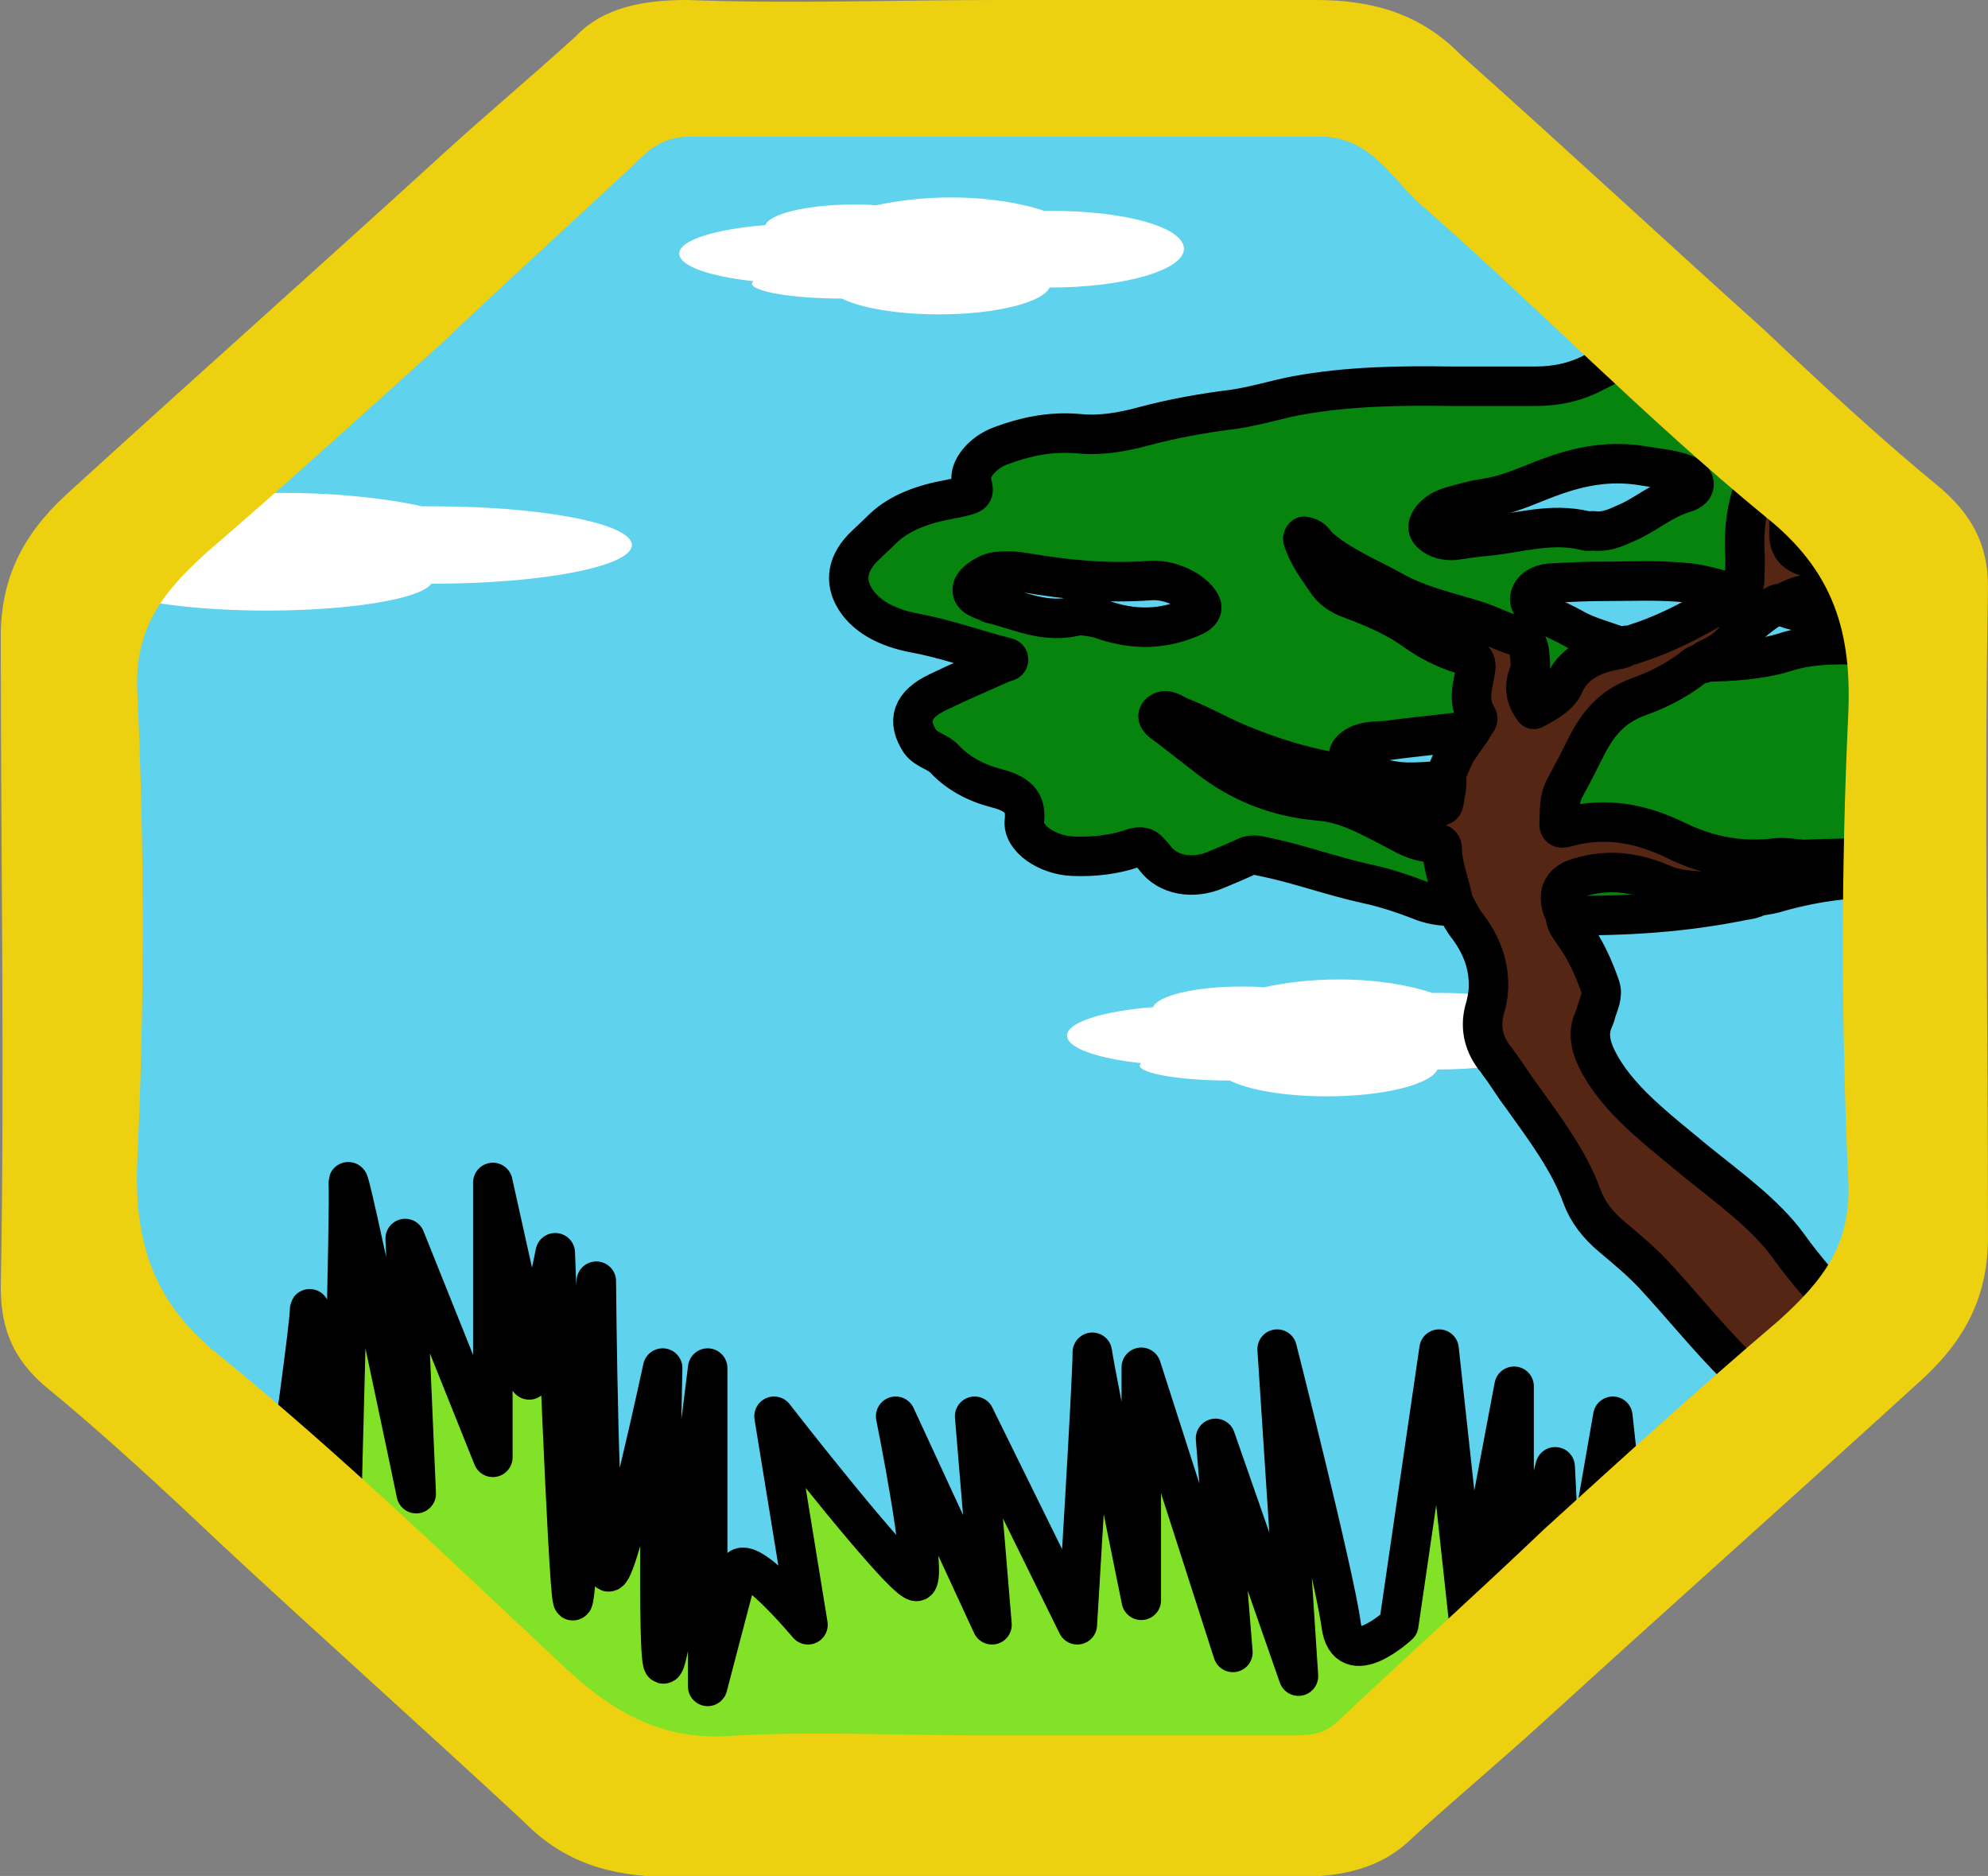
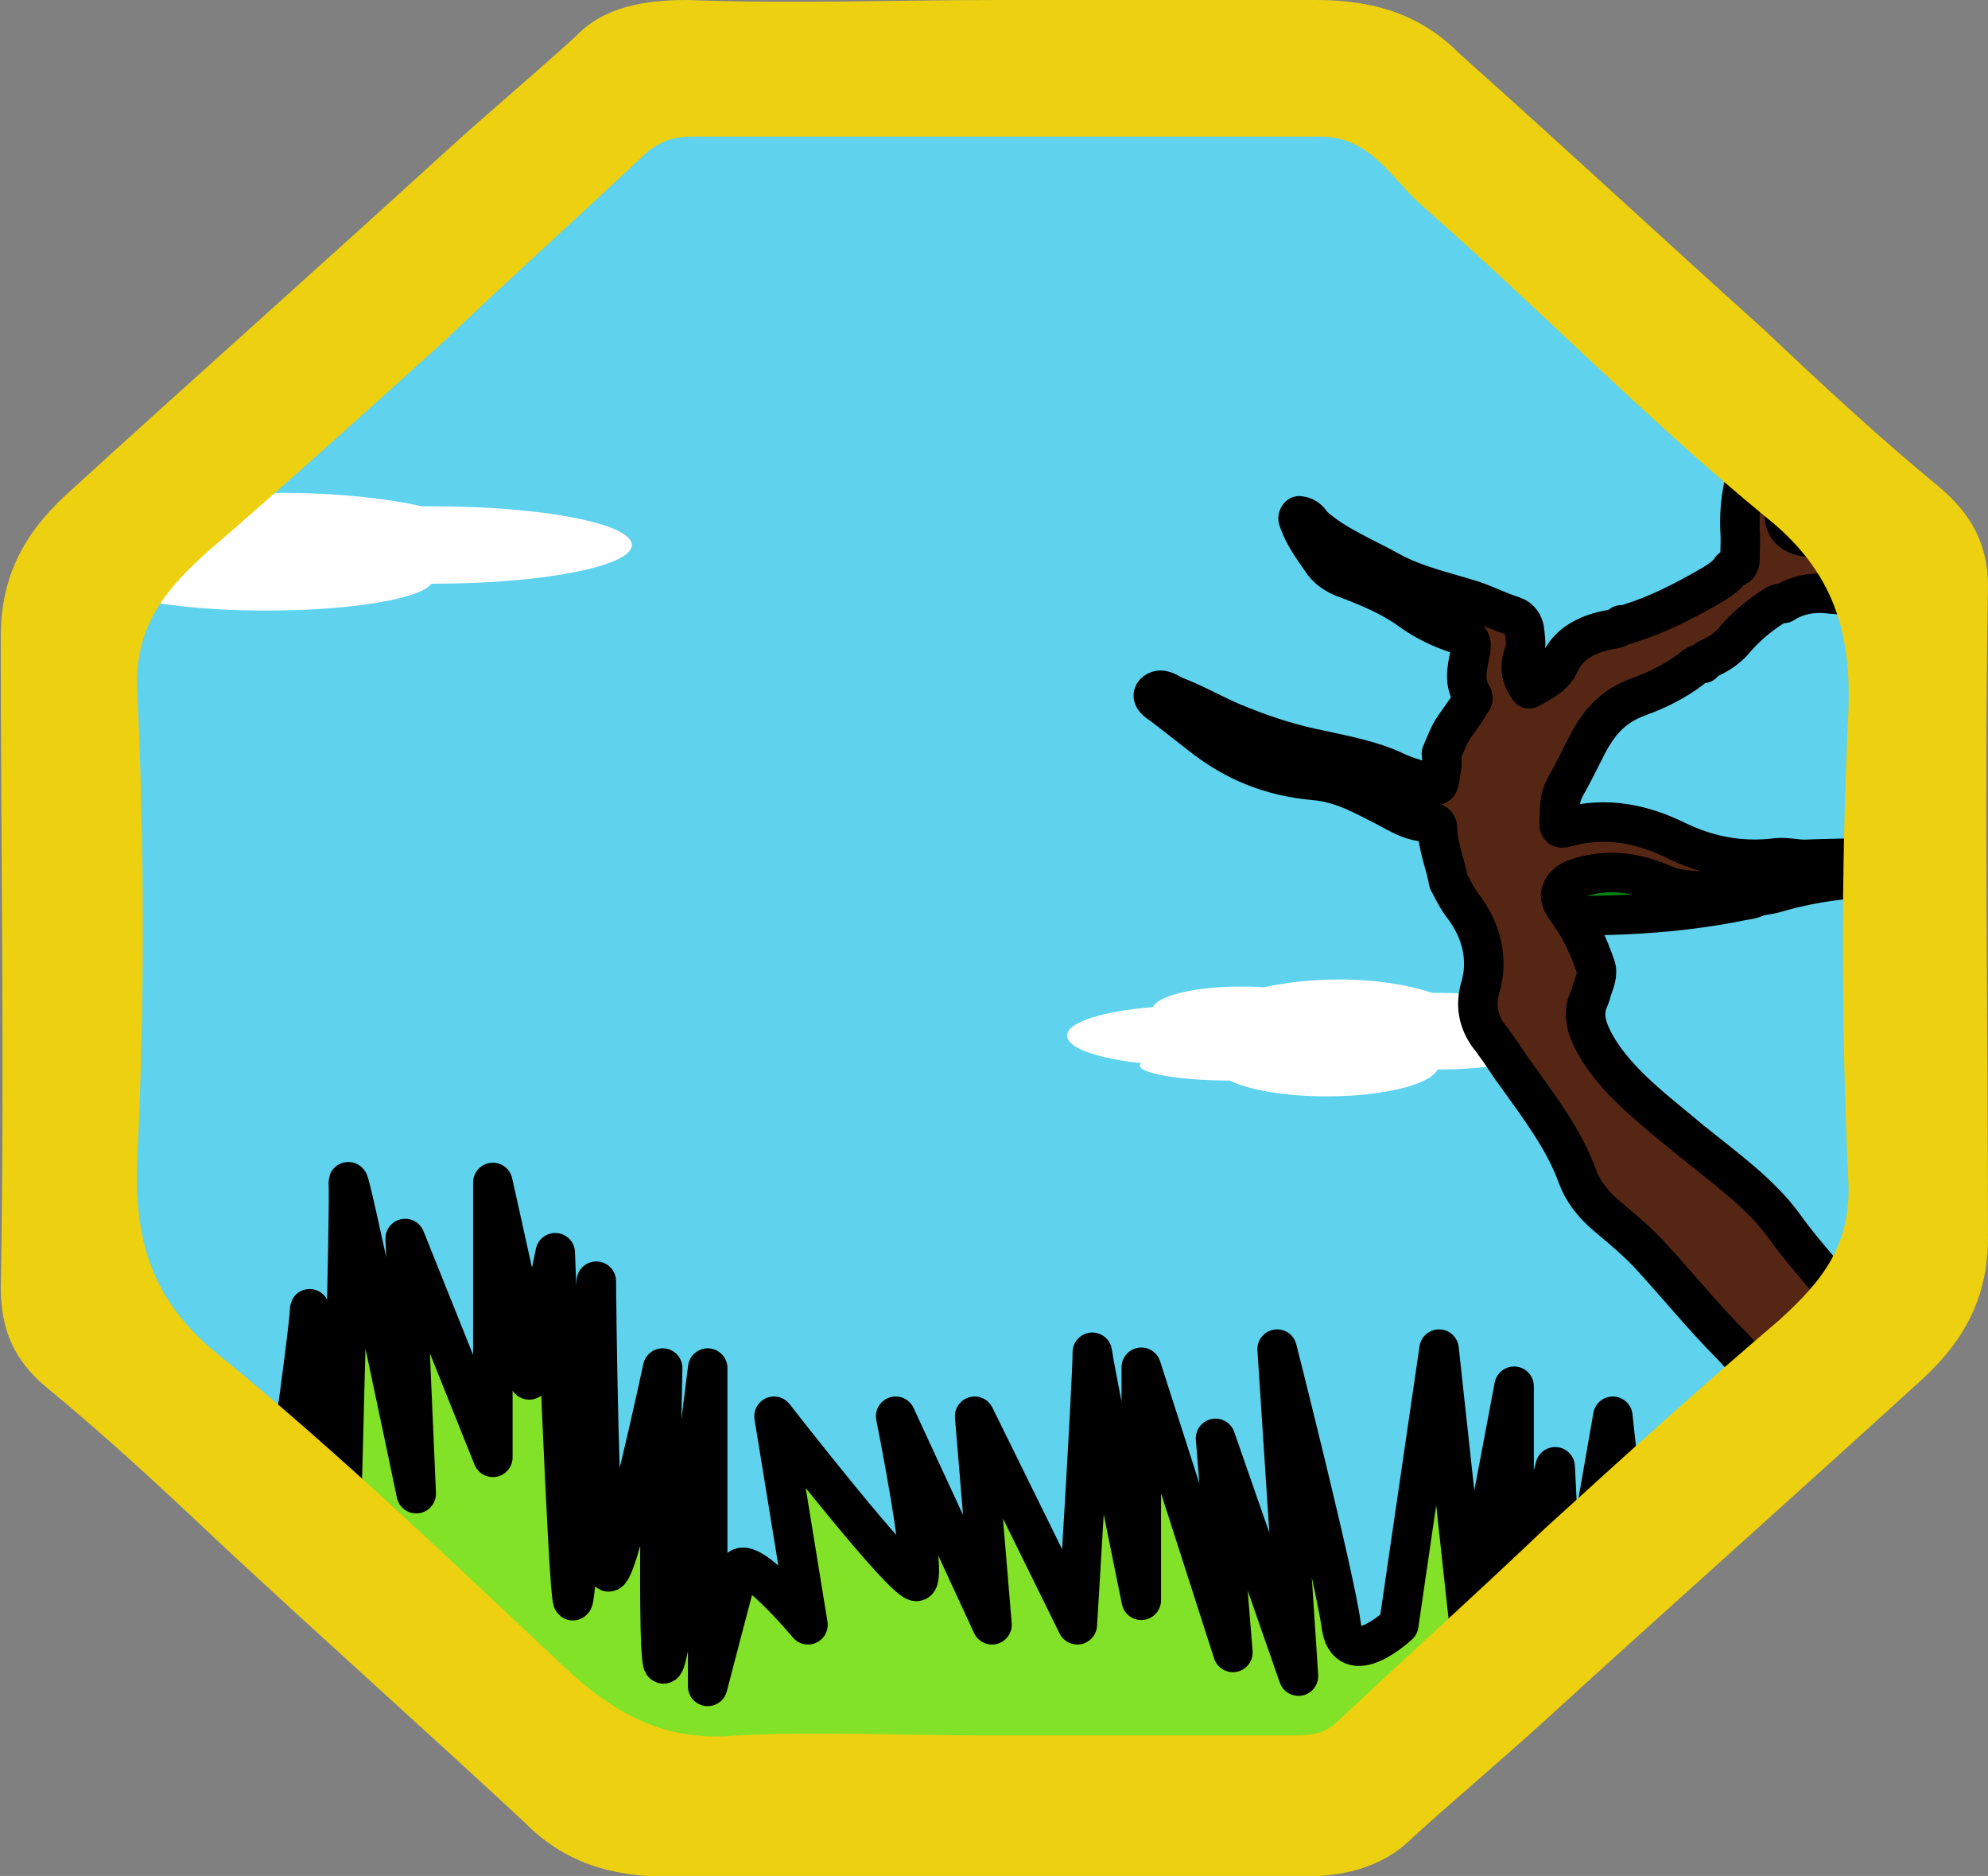
<svg xmlns="http://www.w3.org/2000/svg" version="1.0" id="grasslandsHoneycombGraphic" x="0px" y="0px" viewBox="0 0 251.7 237.5" enable-background="new 0 0 251.7 237.5" xml:space="preserve">
  <rect x="0" y="0" width="251.7" height="237.5" fill="#808080" stroke="none" />
  <g id="grasslandsHoneycomb">
    <polygon fill="#5FD2ED" points="243.5,72 243.5,72.1 243.4,72.5 243.4,73.8 243.1,78.8 243,81 243,81.1 241.5,112.1 239.1,162 234,166.9 223.4,177.1 209.2,190.8 208.4,191.5 205.8,194 200.8,198.8 197.7,201.8 172.5,226 74.1,230 42.9,199.5 42.6,199.1 35.7,192.3 26.8,183.6 25.1,182 8.5,165.7 10.1,75.2 10.1,72.3 20.1,63.3 80.5,8.7 180.8,8.7 213.8,42 223.1,51.4 224,52.4 224,52.4 225,53.4 242.5,71 " />
    <path fill="#FFFFFF" d="M80,69c0,2.7-11.3,4.9-25.2,4.9h-0.2c-1.3,1.9-10.1,3.4-20.8,3.4c-7.9,0-14.8-0.8-18.3-2h0c-1.9,0-3.7,0-5.4-0.1l0-2.9l9.9-9c0.6,0,1.1,0,1.7,0.1c3.9-0.6,8.8-1,14.1-1c6.9,0,13.2,0.7,17.6,1.7c0.5,0,1,0,1.5,0C68.7,64.1,80,66.3,80,69z" />
-     <path fill="#FFFFFF" d="M133.2,26.7c-0.3,0-0.7,0-1,0c-2.9-1-7.1-1.7-11.8-1.7c-3.5,0-6.8,0.4-9.5,1c-0.9-0.1-1.9-0.1-2.9-0.1c-5.9,0-10.6,1.2-11.1,2.6c-6.3,0.5-10.9,1.9-10.9,3.6c0,1.6,3.9,2.9,9.4,3.5c-0.1,0.1-0.2,0.2-0.2,0.3c0,1,5.1,1.9,11.4,1.9c0,0,0,0,0,0c2.4,1.2,7,2,12.3,2c7.2,0,13.1-1.5,14-3.4c0,0,0.1,0,0.1,0c9.3,0,16.9-2.2,16.9-4.9S142.6,26.7,133.2,26.7z" />
    <path fill="#FFFFFF" d="M182.3,125.7c-0.3,0-0.7,0-1,0c-2.9-1-7.1-1.7-11.8-1.7c-3.5,0-6.8,0.4-9.5,1c-0.9-0.1-1.9-0.1-2.9-0.1c-5.9,0-10.6,1.2-11.1,2.6c-6.3,0.5-10.9,1.9-10.9,3.6c0,1.6,3.9,2.9,9.4,3.5c-0.1,0.1-0.2,0.2-0.2,0.3c0,1,5.1,1.9,11.4,1.9c0,0,0,0,0,0c2.4,1.2,7,2,12.3,2c7.2,0,13.1-1.5,14-3.4c0,0,0.1,0,0.1,0c9.3,0,16.9-2.2,16.9-4.9C199.2,127.9,191.6,125.7,182.3,125.7z" />
    <g id="bgTreeOne_3_">
-       <path fill="#06840E" stroke="#000000" stroke-width="5" stroke-linecap="round" stroke-linejoin="round" stroke-miterlimit="10" d="M245.9,70.8c-1.1,0.1-2.3,0.2-3.4,0.2L225,53.4c-0.1-0.7-0.1-1.3-0.1-2c0-0.2,0-0.3-0.1-0.5c-0.2-0.4-0.6-0.5-1-0.2c-0.3,0.2-0.6,0.5-0.8,0.7l-9.3-9.3c-3.4,0.5-6.7,1.4-9,3.4c-0.7,0.6-1.8,1.1-2.8,1.6c-2.2,1.2-4.7,1.8-7.5,1.8c-3.5,0-7.1,0-10.6,0c-6.6-0.1-13.2,0-19.7,1.2c-2.6,0.5-5.1,1.3-7.8,1.7c-4,0.5-7.9,1.2-11.6,2.2c-2.6,0.7-5.4,1.2-8.2,0.9c-3.6-0.3-6.7,0.4-9.7,1.5c-2.5,0.9-4.2,3.1-3.8,4.6c0.4,1.5,0.4,1.5-1.7,2c-0.3,0.1-0.7,0.1-1,0.2c-3.4,0.6-6.4,1.7-8.5,3.7c-0.9,0.9-1.8,1.7-2.6,2.5c-2.1,2.2-2.3,4.6-0.6,6.9c1.5,2,4,3.2,7,3.8c3.9,0.7,7.5,2,11.3,3c0.3,0.1,0.8,0.1,0.8,0.4c0,0.3-0.4,0.3-0.7,0.4c-2.7,1.2-5.5,2.4-8.2,3.7c-3.4,1.6-4,3.7-2.3,6.3c0.7,1,2.3,1.3,3.1,2.2c1.7,1.8,3.9,3,6.6,3.7c3.1,0.8,3.7,2.1,3.5,4.1c-0.3,2.2,2.9,4.4,6.2,4.5c2.6,0.1,5.2-0.2,7.5-1c1-0.3,1.6-0.2,2.1,0.4c0.2,0.3,0.5,0.5,0.7,0.8c1.6,2.2,4.8,2.8,7.8,1.5c1.2-0.5,2.4-1,3.5-1.5c0.7-0.4,1.4-0.4,2.2-0.2c4.6,0.9,8.8,2.5,13.4,3.5c2.3,0.5,4.4,1.2,6.5,2c1.4,0.6,2.9,0.9,4.6,0.8c5.3,0.9,4.6-4.2,4.5-6.5c0-0.4-3.4-3.4-4-3.4c-2.3,0-5.6,0.4-7.3-0.5c-2.8-1.5-5.5-3.5-9.1-3.8c-5.7-0.5-10.1-1.5-13.8-4.3c-1.5-1.1-3-2.3-4.5-3.4c2.9,1.1,4.4,2.8,7.3,3.9c3.2,1.3,6.9,2.4,10.4,3.2c3.2,0.7,6.6,1,9.3,2.4c1.4,0.7,3,1.2,4.6,1.8c0.6,0.2,3.3-0.1,3.3-0.6c0.2-1.2-0.1-3.6-0.3-4.7c-0.4,0-0.9,0-1.3,0c-2.1,0.1-4.9,0.4-6.7,0.1c-2.1-0.3-3.8-1-5.2-2.1c-1.1-0.9-0.8-1.8,0.6-2.5c1.2-0.6,2.7-0.4,4-0.6c2.8-0.4,7.3-0.8,10.9-1.3c1.2-0.2,2.3-0.3,3.2-0.5c0.3-0.3-0.8-0.5-1-0.8c-1.1-1.9-0.4-3.1,0-4.9c0.2-1.2-1.5-3.8-3.1-4.2c-2.2-0.7-3.3-1.1-5.1-2.3c-2.3-1.7-5.3-2.7-8.2-3.7c-1.5-0.5-1.2-0.4-1.9-1.5c-1.1-1.6-2.9-1.8-3.4-3.5c-0.1-0.3-0.3-0.1-0.1-0.4c1,0.1,0.1,0.7,0.6,1.2c2.7,2.5,5.1,3.2,8.5,5.1c3.1,1.8,6.7,3,10.2,4.1c1.8,0.6,2.6,1.3,4.4,1.9c0.9,0.3-0.3,1-0.2,1.7c0.1,1,0,0.9-0.4,1.8c-0.7,1.7,2.8,4.2,3.9,5.7c1.7-0.9,4.5-2.5,5.1-4c1-2.2,3.9-2.7,7.2-3.3c0.6-0.1,0.9-1.8-0.7-2.6c-2.2-1-4.8-1.5-6.8-2.7c-1.1-0.6-2.4-1.2-3.7-1.8c-1.4-0.6-2-1.5-1.6-2.4c0.4-1,1.6-1.5,3-1.5c2-0.1,4-0.2,6-0.2c3.7,0,7.3-0.2,11,0.2c2.1,0.2,3.9,1,6,1.2c0.9-0.2,4,0.6,4,0c0-1.2,0.3-2.5,0.2-3.7c-0.1-2.7-1.8-6.2-0.8-8.8c1-2.5,0.7-5.4-0.1-7.9c-0.4-1.4-0.3-1.3,0.6-2v0c-0.1,0.1-0.1,0.2-0.1,0.3c0.1,0.2,0,0.3,0,0.5c0.1,2.2-0.3,3,0.6,5.1c0.9,2.1,0.2,3.9,0.2,6.2c0,1.1-0.3,2.4-0.3,3.5c0,2.1,1.3,4.4,4.4,4.5c1.2,0,4,1,3.3,0.3c-0.2-0.3,3.1,0.2,3.9,0.1c2.5-0.1,4.9-0.5,7.3-0.8c0.7-0.1,1.5-0.2,2.2-0.2c1.4-0.1,1.2,0,2.4,0.2c0,0-1-0.1-2.1,0.1c-1,0.1-1.8,0.3-2.6,0.4c-1.8,0.3-3.1,0.6-5.4,1c-2.2,0.4-4.6,0.7-6.8,0.5c-2.2-0.3-5.1,0.7-6.8,1.8c0.3,0.2,0.9,0.4,1.5,0.6c0.9,0.3,2,0.7,2.5,0.7c4.4,0.6,8.8,1.2,13.2,1.6c0.5,0,1.1,0.1,1.5,0.2l0.2-5C245,73.4,247.4,70.6,245.9,70.8z M139.5,78.4c-0.9-0.3-1.9-0.4-2.9-0.5c-4.3,1.2-7.6-0.7-11.2-1.5c0,0-0.1,0-0.1-0.1c-1-0.4-2.3-0.7-2.2-1.7c0-0.8,1.7-2,2.9-2.2c1.3-0.2,2.6-0.1,3.8,0.1c5.2,0.9,10.4,1.4,15.8,1c2.6-0.2,5.5,1.3,6.4,2.9c0.4,0.7,0,1.2-0.8,1.6C147.3,79.8,143.4,79.8,139.5,78.4z M149.1,91.8c-0.2-0.1-0.3-0.1-0.4-0.1c0.1,0,0.1-0.1,0.2-0.1c0.7-0.5,0.6,0.3,0.9,0.8C149.5,92.1,149.3,91.9,149.1,91.8z M213.3,62.4c-3,0.9-4.9,2.8-7.6,3.9c-1.3,0.6-2.5,1.1-4,0.9c-0.4,0-0.7,0.1-0.9,0c-4.4-1.1-8.5,0.3-12.7,0.7c-1.3,0.1-2.6,0.3-3.9,0.5c-1.2,0.1-2.2-0.2-2.9-0.8c-0.8-0.7-0.5-1.3,0-2c0.6-0.7,1.4-1.2,2.5-1.5c1.4-0.4,2.8-0.8,4.2-1c3.4-0.5,6.1-2,9.1-3c3.5-1.2,7.1-1.8,11.1-1.1c1.7,0.3,3.4,0.4,5,1C214.8,60.6,215,61.9,213.3,62.4z M238.3,81.8c-4.2-0.2-8.5-0.5-12.4,0.8c-2.9,0.9-6.8,1.2-10.1,1.2c-0.5,0-1,0-1.5,0c-0.8,0-2.2,0.3-2.6,0.6c-1.9,1.3-3.6,1.8-6,2.7c-3.6,1.3-6.5,3.2-7.8,5.6c-0.9,1.8-2.7,3.3-3.7,5c-0.9,1.6-0.3,5-0.3,6.6c0,0.5,2.4,3.8,3.1,3.6c5.1-1.4,9.8-1,14,1c0.3,0.2,0.7,0.3,1,0.4c2.9,1.1,6.2,1.6,9.6,1.6c1.1,0,2.2-0.1,3.3-0.2c1.2-0.1,2.5-0.6,3.7-0.6c2.2-0.1,3.9,0.3,6.1,0.2c0.8,0,1.5-0.3,2.2-0.4c-0.1,0.1-0.1,0.1-0.1,0.2c0.1,0.6-1.4-0.1-2.1,0.2c0,0.1,4.1,0.6,4.1,0.7c1,0.3,1.9,0.6,2.9,0.9l1.5-31c-0.2,0.1-0.5,0.3-0.8,0.3C241,81.8,239.7,81.9,238.3,81.8z" />
      <path fill="#06840E" stroke="#000000" stroke-width="5" stroke-miterlimit="10" d="M198.4,115.9c-2.5,0.1-3.9-2.6-3.7-3.5c0.2-1,2.3-2.7,3.7-3.2c3.9-1.2,9.9-1.5,13.3,0.1c1.6,0.7,3.9,0.6,5.7,0.8c2,0.2,8.9,1.6,5.1,3.4c-0.5,0.3-1.1,0.4-1.8,0.5C213.4,115.5,206,116,198.4,115.9z" />
-       <path fill="#562614" stroke="#000000" stroke-width="5" stroke-linecap="round" stroke-linejoin="round" stroke-miterlimit="10" d="M243.4,73.8c-1.7,0.4-3.3,0.8-5.1,1.1c-2.2,0.4-4.3,0.5-6.5,0.3c-2.2-0.3-4.3,0.1-6,1.2c0,0,0,0,0,0c-0.5-0.1-0.9,0.1-1.3,0.4c-1.9,1.2-3.5,2.6-4.8,4.1c-0.8,1-1.9,1.8-3.2,2.4c-0.3,0.1-0.6,0.3-0.8,0.5c0,0-0.1,0.1-0.1,0.2c-0.8,0-1.2,0.5-1.6,0.8c-1.9,1.4-4,2.5-6.5,3.4c-3.6,1.3-5.2,3.6-6.5,6c-0.9,1.8-1.8,3.6-2.8,5.4c-0.9,1.6-0.7,3.1-0.8,4.7c0,0.6,0.3,0.6,1,0.4c5.1-1.4,9.7-0.3,13.8,1.7c3.9,1.9,8.1,2.8,12.8,2.2c1.2-0.1,2.4,0.2,3.5,0.2c2.2-0.1,4.4-0.1,6.5-0.2c1.2,0,2.3,0.1,3.4,0.2c0.9,0.1,1.7,0.3,1.8,1c0.1,0.6-0.5,0.9-1.3,1.1c-0.2,0-0.3,0.1-0.5,0.2c-4.8,0-9.4,0.7-13.8,2c-0.8,0.2-1.6,0.3-2.4,0.4c-2-0.3-4.1-0.3-6.2-0.6c-1.8-0.2-3.7-0.2-5.3-0.9c-3.4-1.5-6.9-2.1-10.8-0.9c-1.4,0.4-2.1,1.1-2.3,2.1c-0.1,0.9,0.1,1.8,0.6,2.6c-0.1,0.8,0.5,1.6,1,2.3c1.6,2.2,2.6,4.5,3.4,6.8c0.4,1.1-0.2,2.2-0.5,3.2c-0.1,0.5-0.3,0.9-0.5,1.4c-0.5,1.5-0.2,2.9,0.5,4.4c2.5,5.2,7.7,9,12.6,13.1c4.2,3.4,8.8,6.7,11.7,10.7c2.2,3.1,4.9,6,7.3,9l-10.6,10.1c-0.9-1.3-2-2.5-3.1-3.7c-3.8-3.8-7-7.8-10.6-11.7c-1.6-1.7-3.5-3.3-5.3-4.8c-1.8-1.5-3.1-3.2-3.8-5.1c-1.6-4.5-4.7-8.6-7.7-12.8c-1-1.3-1.8-2.7-2.8-4c-0.2-0.3-0.4-0.6-0.6-0.8c-1.5-2-1.8-4.1-1.2-6.2c0.2-0.6,0.3-1.3,0.4-1.9c0.3-2.9-0.5-5.7-2.5-8.4c-0.8-1-1.3-2.1-1.9-3.2c-0.4-2.3-1.4-4.5-1.4-6.8c0-0.4-0.3-0.7-0.9-0.7c-2.3,0-3.8-1-5.5-1.9c-2.8-1.4-5.6-3.1-9.2-3.4c-5.7-0.5-10.1-2.5-13.8-5.3c-1.8-1.4-3.6-2.8-5.4-4.2c-0.6-0.4-1.7-1.1-0.9-1.7c0.8-0.6,1.7,0.2,2.4,0.5c2.9,1.1,5.5,2.7,8.4,3.8c3.2,1.3,6.7,2.4,10.3,3.1c3.2,0.7,6.3,1.3,9.1,2.6c1.4,0.7,3.1,1.1,4.7,1.7c0.6,0.2,0.9,0.2,1-0.3c0.2-1.2,0.5-2.3,0.3-3.5c0,0,0,0,0-0.1c0.4-0.9,0.7-1.7,1.1-2.5c0.7-1.3,1.8-2.5,2.5-3.8c0.1-0.1,0.1-0.2,0.2-0.3c0.3-0.3,0.2-0.6,0-0.9c-1.1-1.9-0.4-3.8-0.1-5.6c0.2-1.2-0.1-1.6-1.8-2.1c-2.2-0.7-4.1-1.7-5.8-2.9c-2.3-1.7-5.1-2.9-8-4c-1.5-0.5-2.6-1.3-3.3-2.4c-1.1-1.6-2.2-3.1-2.8-4.8c-0.1-0.3-0.3-0.5,0-0.8c1,0.1,1.3,0.7,1.7,1.2c2.7,2.5,6.5,4,9.9,5.9c3.1,1.7,6.8,2.5,10.3,3.6c1.8,0.6,3.3,1.4,5.2,2c0.9,0.3,1.3,1.1,1.4,1.7c0.1,1,0.3,2,0,2.9c-0.7,1.7-0.5,3.1,0.6,4.6c1.7-0.9,3.3-1.8,3.9-3.3c1-2.2,3.1-3.6,6.4-4.2c0.6-0.1,1.2-0.2,1.4-0.6c0.4,0.1,0.8-0.1,1.1-0.2c3.5-1.1,6.6-2.7,9.6-4.4c1.2-0.7,2.5-1.4,3.2-2.5c0.9-0.2,1.1-0.6,1.1-1.2c0-1.2,0.1-2.5,0-3.7c-0.1-2.7,0.2-5.4,1.2-8c1-2.5,0.4-4.9-0.4-7.4c-0.4-1.2,0.2-2.2,1.1-3c0.3-0.2,0.5-0.5,0.8-0.7c0.4-0.3,0.8-0.2,1,0.2c0.1,0.2,0.1,0.3,0.1,0.5c0,0.7,0,1.4,0.1,2c0.1,1.5,0.3,2.9,0.9,4.4c0.9,2.1,0.8,4.5,0.8,6.7c0,1.1,0,2.1,0,3.2c0,2.1,1.3,3.1,4.4,3.1c1.2,0,2.3,0.2,3.3,0.5c0.5,0.2,1.1,0.3,1.7,0.2c2.1-0.3,4.2-0.4,6.3-0.5C243.6,70.9,245,73.4,243.4,73.8z" />
+       <path fill="#562614" stroke="#000000" stroke-width="5" stroke-linecap="round" stroke-linejoin="round" stroke-miterlimit="10" d="M243.4,73.8c-1.7,0.4-3.3,0.8-5.1,1.1c-2.2,0.4-4.3,0.5-6.5,0.3c-2.2-0.3-4.3,0.1-6,1.2c0,0,0,0,0,0c-0.5-0.1-0.9,0.1-1.3,0.4c-1.9,1.2-3.5,2.6-4.8,4.1c-0.8,1-1.9,1.8-3.2,2.4c-0.3,0.1-0.6,0.3-0.8,0.5c0,0-0.1,0.1-0.1,0.2c-0.8,0-1.2,0.5-1.6,0.8c-1.9,1.4-4,2.5-6.5,3.4c-3.6,1.3-5.2,3.6-6.5,6c-0.9,1.8-1.8,3.6-2.8,5.4c-0.9,1.6-0.7,3.1-0.8,4.7c0,0.6,0.3,0.6,1,0.4c5.1-1.4,9.7-0.3,13.8,1.7c3.9,1.9,8.1,2.8,12.8,2.2c1.2-0.1,2.4,0.2,3.5,0.2c2.2-0.1,4.4-0.1,6.5-0.2c1.2,0,2.3,0.1,3.4,0.2c0.9,0.1,1.7,0.3,1.8,1c0.1,0.6-0.5,0.9-1.3,1.1c-0.2,0-0.3,0.1-0.5,0.2c-4.8,0-9.4,0.7-13.8,2c-0.8,0.2-1.6,0.3-2.4,0.4c-2-0.3-4.1-0.3-6.2-0.6c-1.8-0.2-3.7-0.2-5.3-0.9c-3.4-1.5-6.9-2.1-10.8-0.9c-1.4,0.4-2.1,1.1-2.3,2.1c-0.1,0.8,0.5,1.6,1,2.3c1.6,2.2,2.6,4.5,3.4,6.8c0.4,1.1-0.2,2.2-0.5,3.2c-0.1,0.5-0.3,0.9-0.5,1.4c-0.5,1.5-0.2,2.9,0.5,4.4c2.5,5.2,7.7,9,12.6,13.1c4.2,3.4,8.8,6.7,11.7,10.7c2.2,3.1,4.9,6,7.3,9l-10.6,10.1c-0.9-1.3-2-2.5-3.1-3.7c-3.8-3.8-7-7.8-10.6-11.7c-1.6-1.7-3.5-3.3-5.3-4.8c-1.8-1.5-3.1-3.2-3.8-5.1c-1.6-4.5-4.7-8.6-7.7-12.8c-1-1.3-1.8-2.7-2.8-4c-0.2-0.3-0.4-0.6-0.6-0.8c-1.5-2-1.8-4.1-1.2-6.2c0.2-0.6,0.3-1.3,0.4-1.9c0.3-2.9-0.5-5.7-2.5-8.4c-0.8-1-1.3-2.1-1.9-3.2c-0.4-2.3-1.4-4.5-1.4-6.8c0-0.4-0.3-0.7-0.9-0.7c-2.3,0-3.8-1-5.5-1.9c-2.8-1.4-5.6-3.1-9.2-3.4c-5.7-0.5-10.1-2.5-13.8-5.3c-1.8-1.4-3.6-2.8-5.4-4.2c-0.6-0.4-1.7-1.1-0.9-1.7c0.8-0.6,1.7,0.2,2.4,0.5c2.9,1.1,5.5,2.7,8.4,3.8c3.2,1.3,6.7,2.4,10.3,3.1c3.2,0.7,6.3,1.3,9.1,2.6c1.4,0.7,3.1,1.1,4.7,1.7c0.6,0.2,0.9,0.2,1-0.3c0.2-1.2,0.5-2.3,0.3-3.5c0,0,0,0,0-0.1c0.4-0.9,0.7-1.7,1.1-2.5c0.7-1.3,1.8-2.5,2.5-3.8c0.1-0.1,0.1-0.2,0.2-0.3c0.3-0.3,0.2-0.6,0-0.9c-1.1-1.9-0.4-3.8-0.1-5.6c0.2-1.2-0.1-1.6-1.8-2.1c-2.2-0.7-4.1-1.7-5.8-2.9c-2.3-1.7-5.1-2.9-8-4c-1.5-0.5-2.6-1.3-3.3-2.4c-1.1-1.6-2.2-3.1-2.8-4.8c-0.1-0.3-0.3-0.5,0-0.8c1,0.1,1.3,0.7,1.7,1.2c2.7,2.5,6.5,4,9.9,5.9c3.1,1.7,6.8,2.5,10.3,3.6c1.8,0.6,3.3,1.4,5.2,2c0.9,0.3,1.3,1.1,1.4,1.7c0.1,1,0.3,2,0,2.9c-0.7,1.7-0.5,3.1,0.6,4.6c1.7-0.9,3.3-1.8,3.9-3.3c1-2.2,3.1-3.6,6.4-4.2c0.6-0.1,1.2-0.2,1.4-0.6c0.4,0.1,0.8-0.1,1.1-0.2c3.5-1.1,6.6-2.7,9.6-4.4c1.2-0.7,2.5-1.4,3.2-2.5c0.9-0.2,1.1-0.6,1.1-1.2c0-1.2,0.1-2.5,0-3.7c-0.1-2.7,0.2-5.4,1.2-8c1-2.5,0.4-4.9-0.4-7.4c-0.4-1.2,0.2-2.2,1.1-3c0.3-0.2,0.5-0.5,0.8-0.7c0.4-0.3,0.8-0.2,1,0.2c0.1,0.2,0.1,0.3,0.1,0.5c0,0.7,0,1.4,0.1,2c0.1,1.5,0.3,2.9,0.9,4.4c0.9,2.1,0.8,4.5,0.8,6.7c0,1.1,0,2.1,0,3.2c0,2.1,1.3,3.1,4.4,3.1c1.2,0,2.3,0.2,3.3,0.5c0.5,0.2,1.1,0.3,1.7,0.2c2.1-0.3,4.2-0.4,6.3-0.5C243.6,70.9,245,73.4,243.4,73.8z" />
    </g>
    <path fill="#82E227" stroke="#000000" stroke-width="5" stroke-linecap="round" stroke-linejoin="round" stroke-miterlimit="10" d="M24.6,173.1c0,0,1,4.7,2.2,10.5l-1.7-1.6C24.8,177,24.6,173.1,24.6,173.1z" />
    <path fill="#82E227" stroke="#000000" stroke-width="5" stroke-linecap="round" stroke-linejoin="round" stroke-miterlimit="10" d="M42.6,199.1l-6.9-6.8c1.3-8.7,3.5-24.7,3.5-26.5C39.2,163.8,41.7,190.2,42.6,199.1z" />
    <path fill="#82E227" stroke="#000000" stroke-width="5" stroke-linecap="round" stroke-linejoin="round" stroke-miterlimit="10" d="M196.9,185.7l0.8,16.1L172.5,226l-98.3,4l-31.2-30.5c0.3-10.1,1.3-46.7,1.1-49.7c-0.3-3.4,8.6,39.3,8.6,39.3l-1.4-32.3l11.1,27.7v-34.8l4.6,20.7v4.3c1.6-7.9,3.3-16.1,3.3-16.1s1.6,42.2,2.2,44c0.5,1.8,3-40.4,3-40.4s0.3,37.4,1.6,36.8c1.4-0.6,6.8-25.8,6.8-25.8s-0.8,34.3,0,37.3c0.8,3,5.7-37.3,5.7-37.3v40.3c0,0,3-11.5,3.8-14.5c0.8-3,8.9,6.7,8.9,6.7l-4.3-26.4c0,0,16.7,21.5,18.1,20.9c1.4-0.6-2.7-20.9-2.7-20.9l12.2,26.4l-2.2-26.4l13,26.4c0,0,1.9-30.8,1.9-34.5c0.5,3.5,6.2,31.4,6.2,31.4v-29.5l11.6,36.1l-2.2-27.1l10.5,30.1l-2.7-41.4c0,0,7.3,28.8,8.1,34.9c0.8,6.1,7.3,0,7.3,0l5.1-34.9l3.8,34.9l5.7-30.2v30.2L196.9,185.7z" />
    <polygon fill="#82E227" stroke="#000000" stroke-width="5" stroke-linecap="round" stroke-linejoin="round" stroke-miterlimit="10" points="204.2,179.3 205.8,194 200.8,198.8 " />
    <path fill="#82E227" stroke="#000000" stroke-width="5" stroke-linecap="round" stroke-linejoin="round" stroke-miterlimit="10" d="M209.2,190.8l-0.8,0.7c0-1.1-0.1-2-0.2-2.4C208.1,188.4,208.5,189.2,209.2,190.8z" />
    <path id="honeycmobThree_4_" fill="#EDD00F" d="M126.3,0c13.3,0,26.5,0,40.3,0c7.3,0,13.3,1.8,18.3,6.9c12.8,11.4,25.6,23.3,38.4,34.8c7.3,6.9,14.6,13.7,22.4,20.1c3.7,3.2,6,6.9,6,12.4c-0.5,27.5,0,54.9,0,82.4c0,7.3-2.7,12.8-8.2,17.9c-16,14.6-32,28.8-48.1,43.5c-5.5,5-11,9.6-16.5,14.6c-4.1,4.1-9.2,5-14.6,5c-26.5,0-53.1,0-79.6,0c-7.3,0-13.3-1.8-18.3-6.9c-12.8-11.9-25.6-23.3-38.4-35.2c-7.3-6.9-14.6-13.7-22.4-20.1c-3.7-3.2-5.5-6.9-5.5-12.4c0.5-27.5,0-54.9,0-82.4c0-7.3,2.7-12.8,8.2-17.9c16-14.6,32-28.8,48.1-43.5c5.5-5,11-9.6,16.5-14.6C76.4,0.9,81.5,0,87,0C100.2,0.5,113.5,0,126.3,0z M124.5,219.7c12.8,0,26.1,0,38.9,0c2.3,0,4.1,0,6-1.8c8.7-8.2,17.4-16,26.1-24.3c10.1-9.2,19.7-17.9,29.8-26.5c5.5-5,9.2-9.6,8.7-17.9c-0.9-19.7-0.9-39.4,0-58.6c0.5-10.5-1.8-18.3-10.5-25.2c-15.1-12.4-28.8-26.5-43.5-39.4c-3.7-3.2-6.4-8.7-12.8-8.7c-26.5,0-53.1,0-79.6,0c-2.3,0-3.7,0.5-5.5,1.8c-8.7,8.2-17.4,16-26.1,24.3C45.8,52.6,36.2,61.3,26.1,70c-5.5,5-9.2,9.6-8.7,17.9c0.9,19.7,0.9,39.4,0,58.6c-0.5,10.5,1.8,18.3,10.5,25.2C43,184,57.2,197.7,71.4,211c6.4,6,12.8,9.6,22,8.7C103.4,219.2,114,219.7,124.5,219.7z" />
  </g>
</svg>